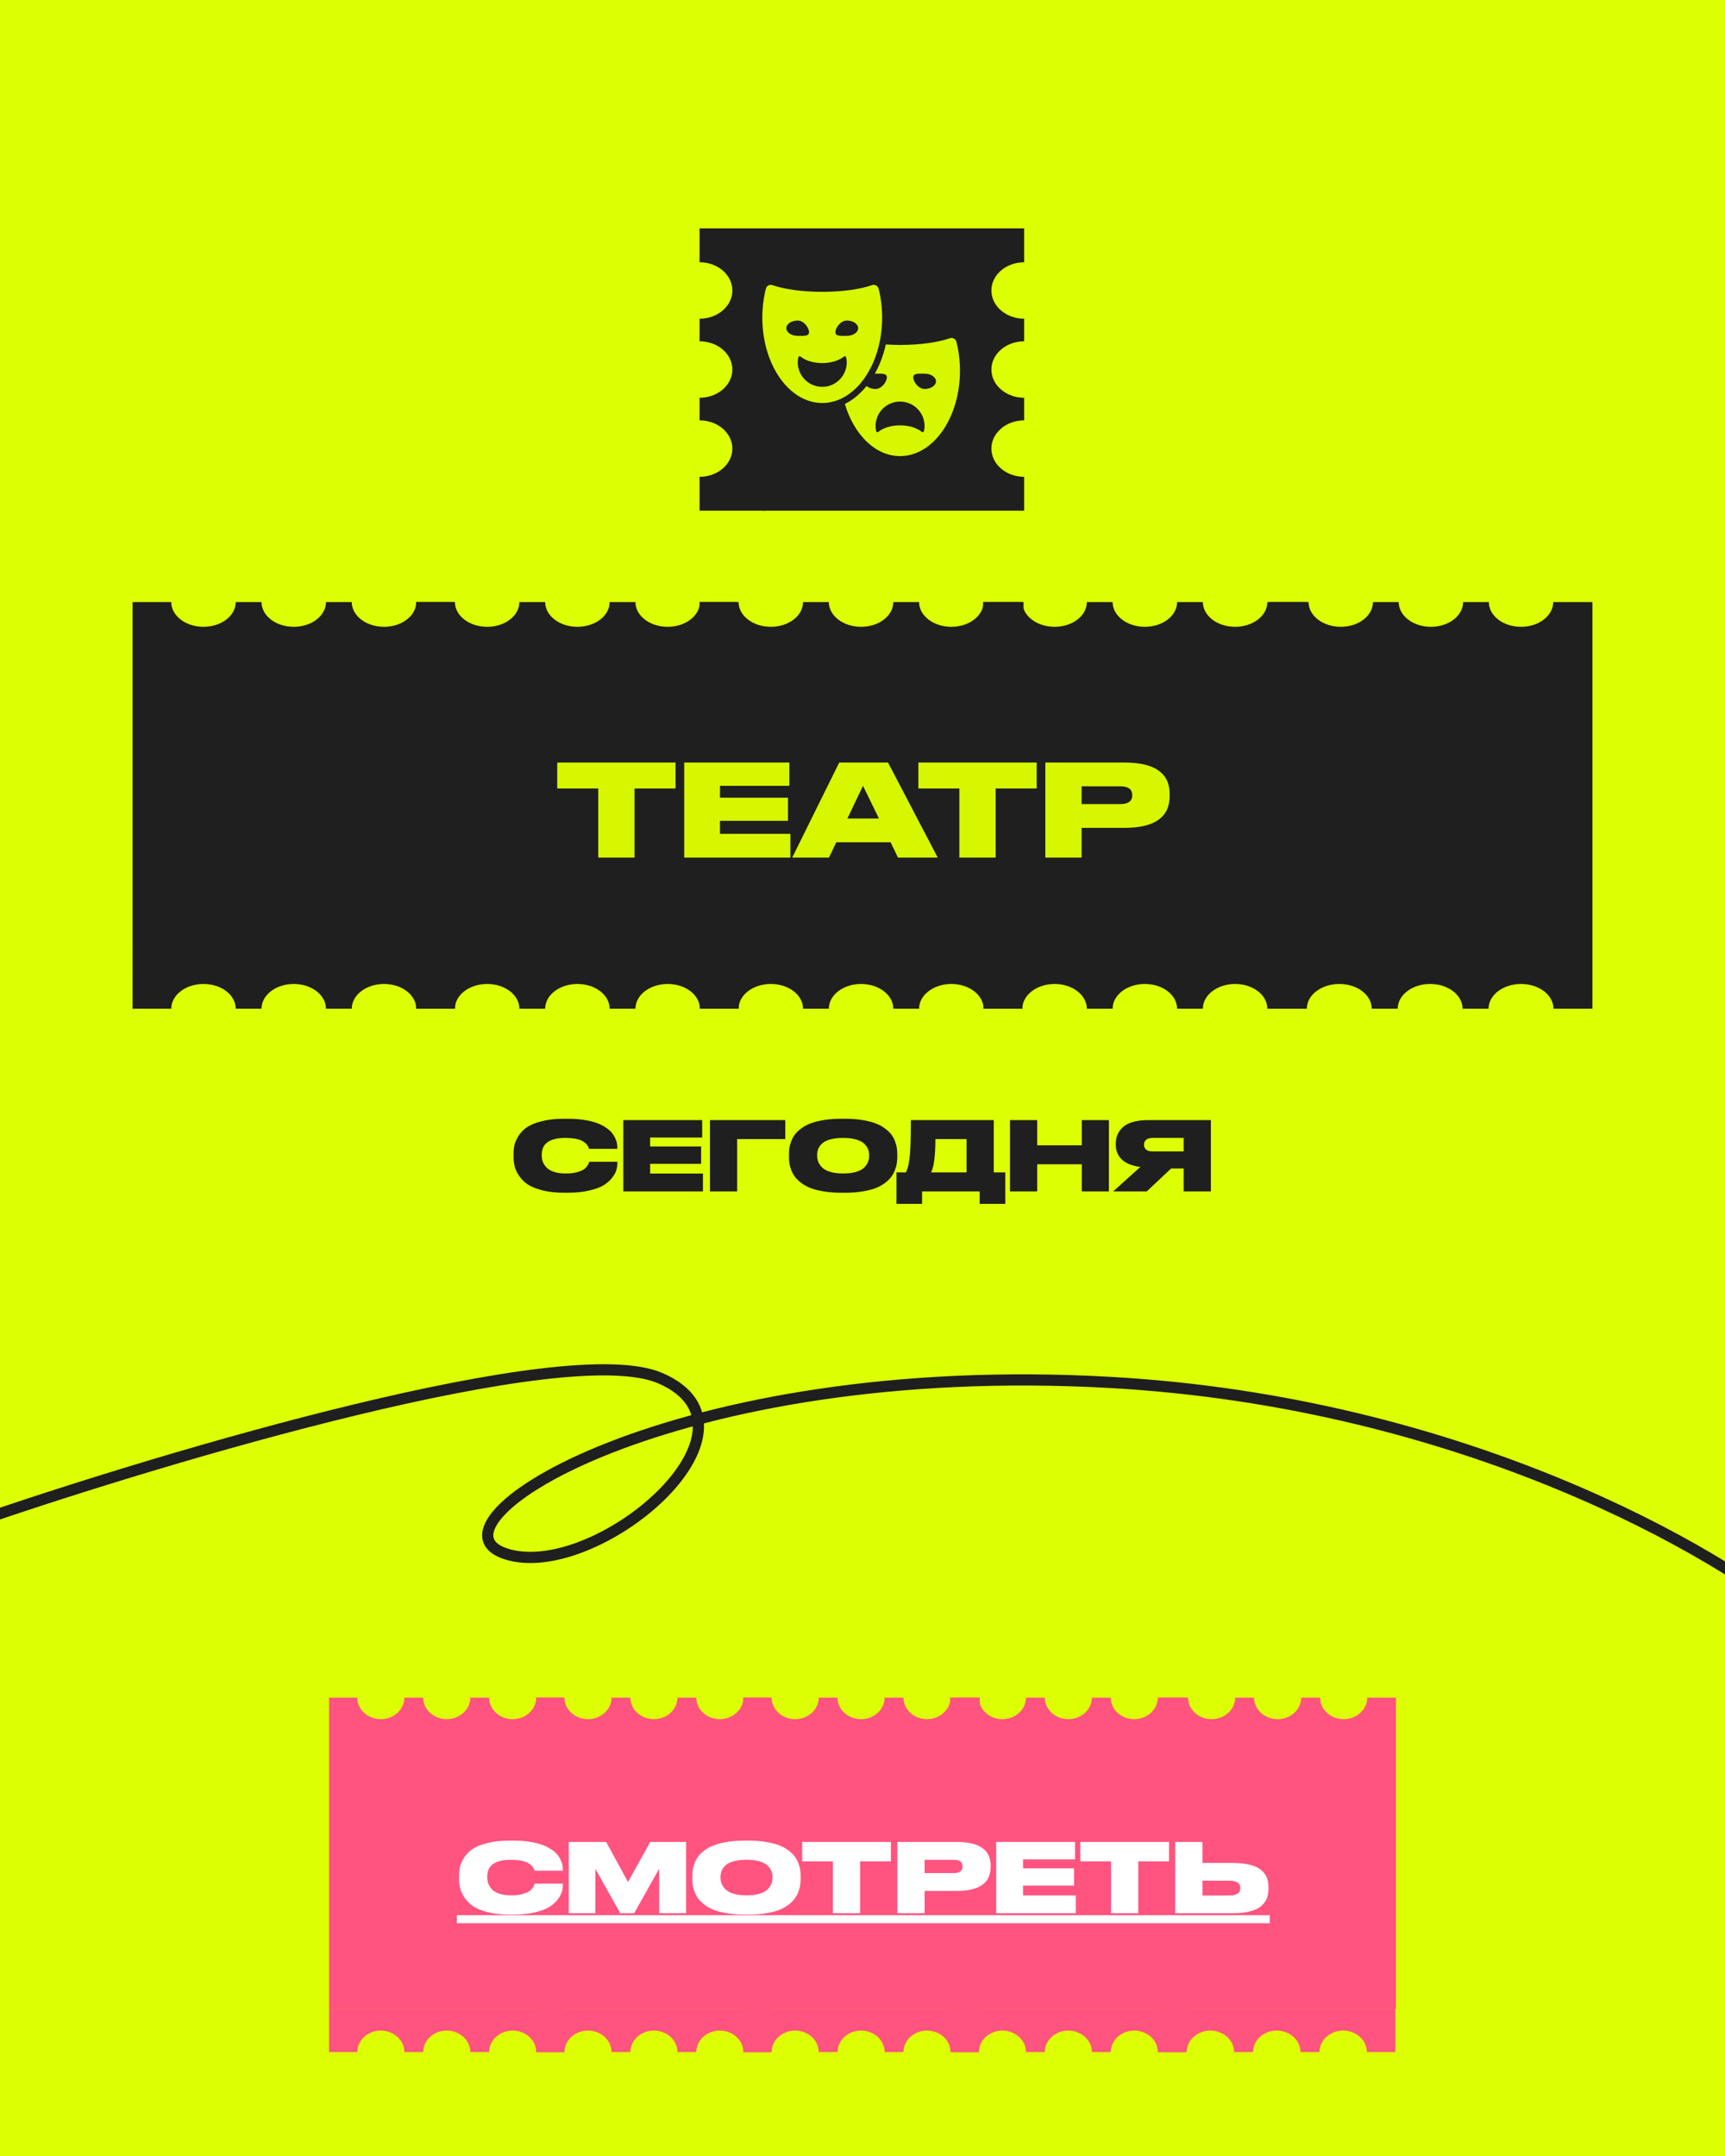
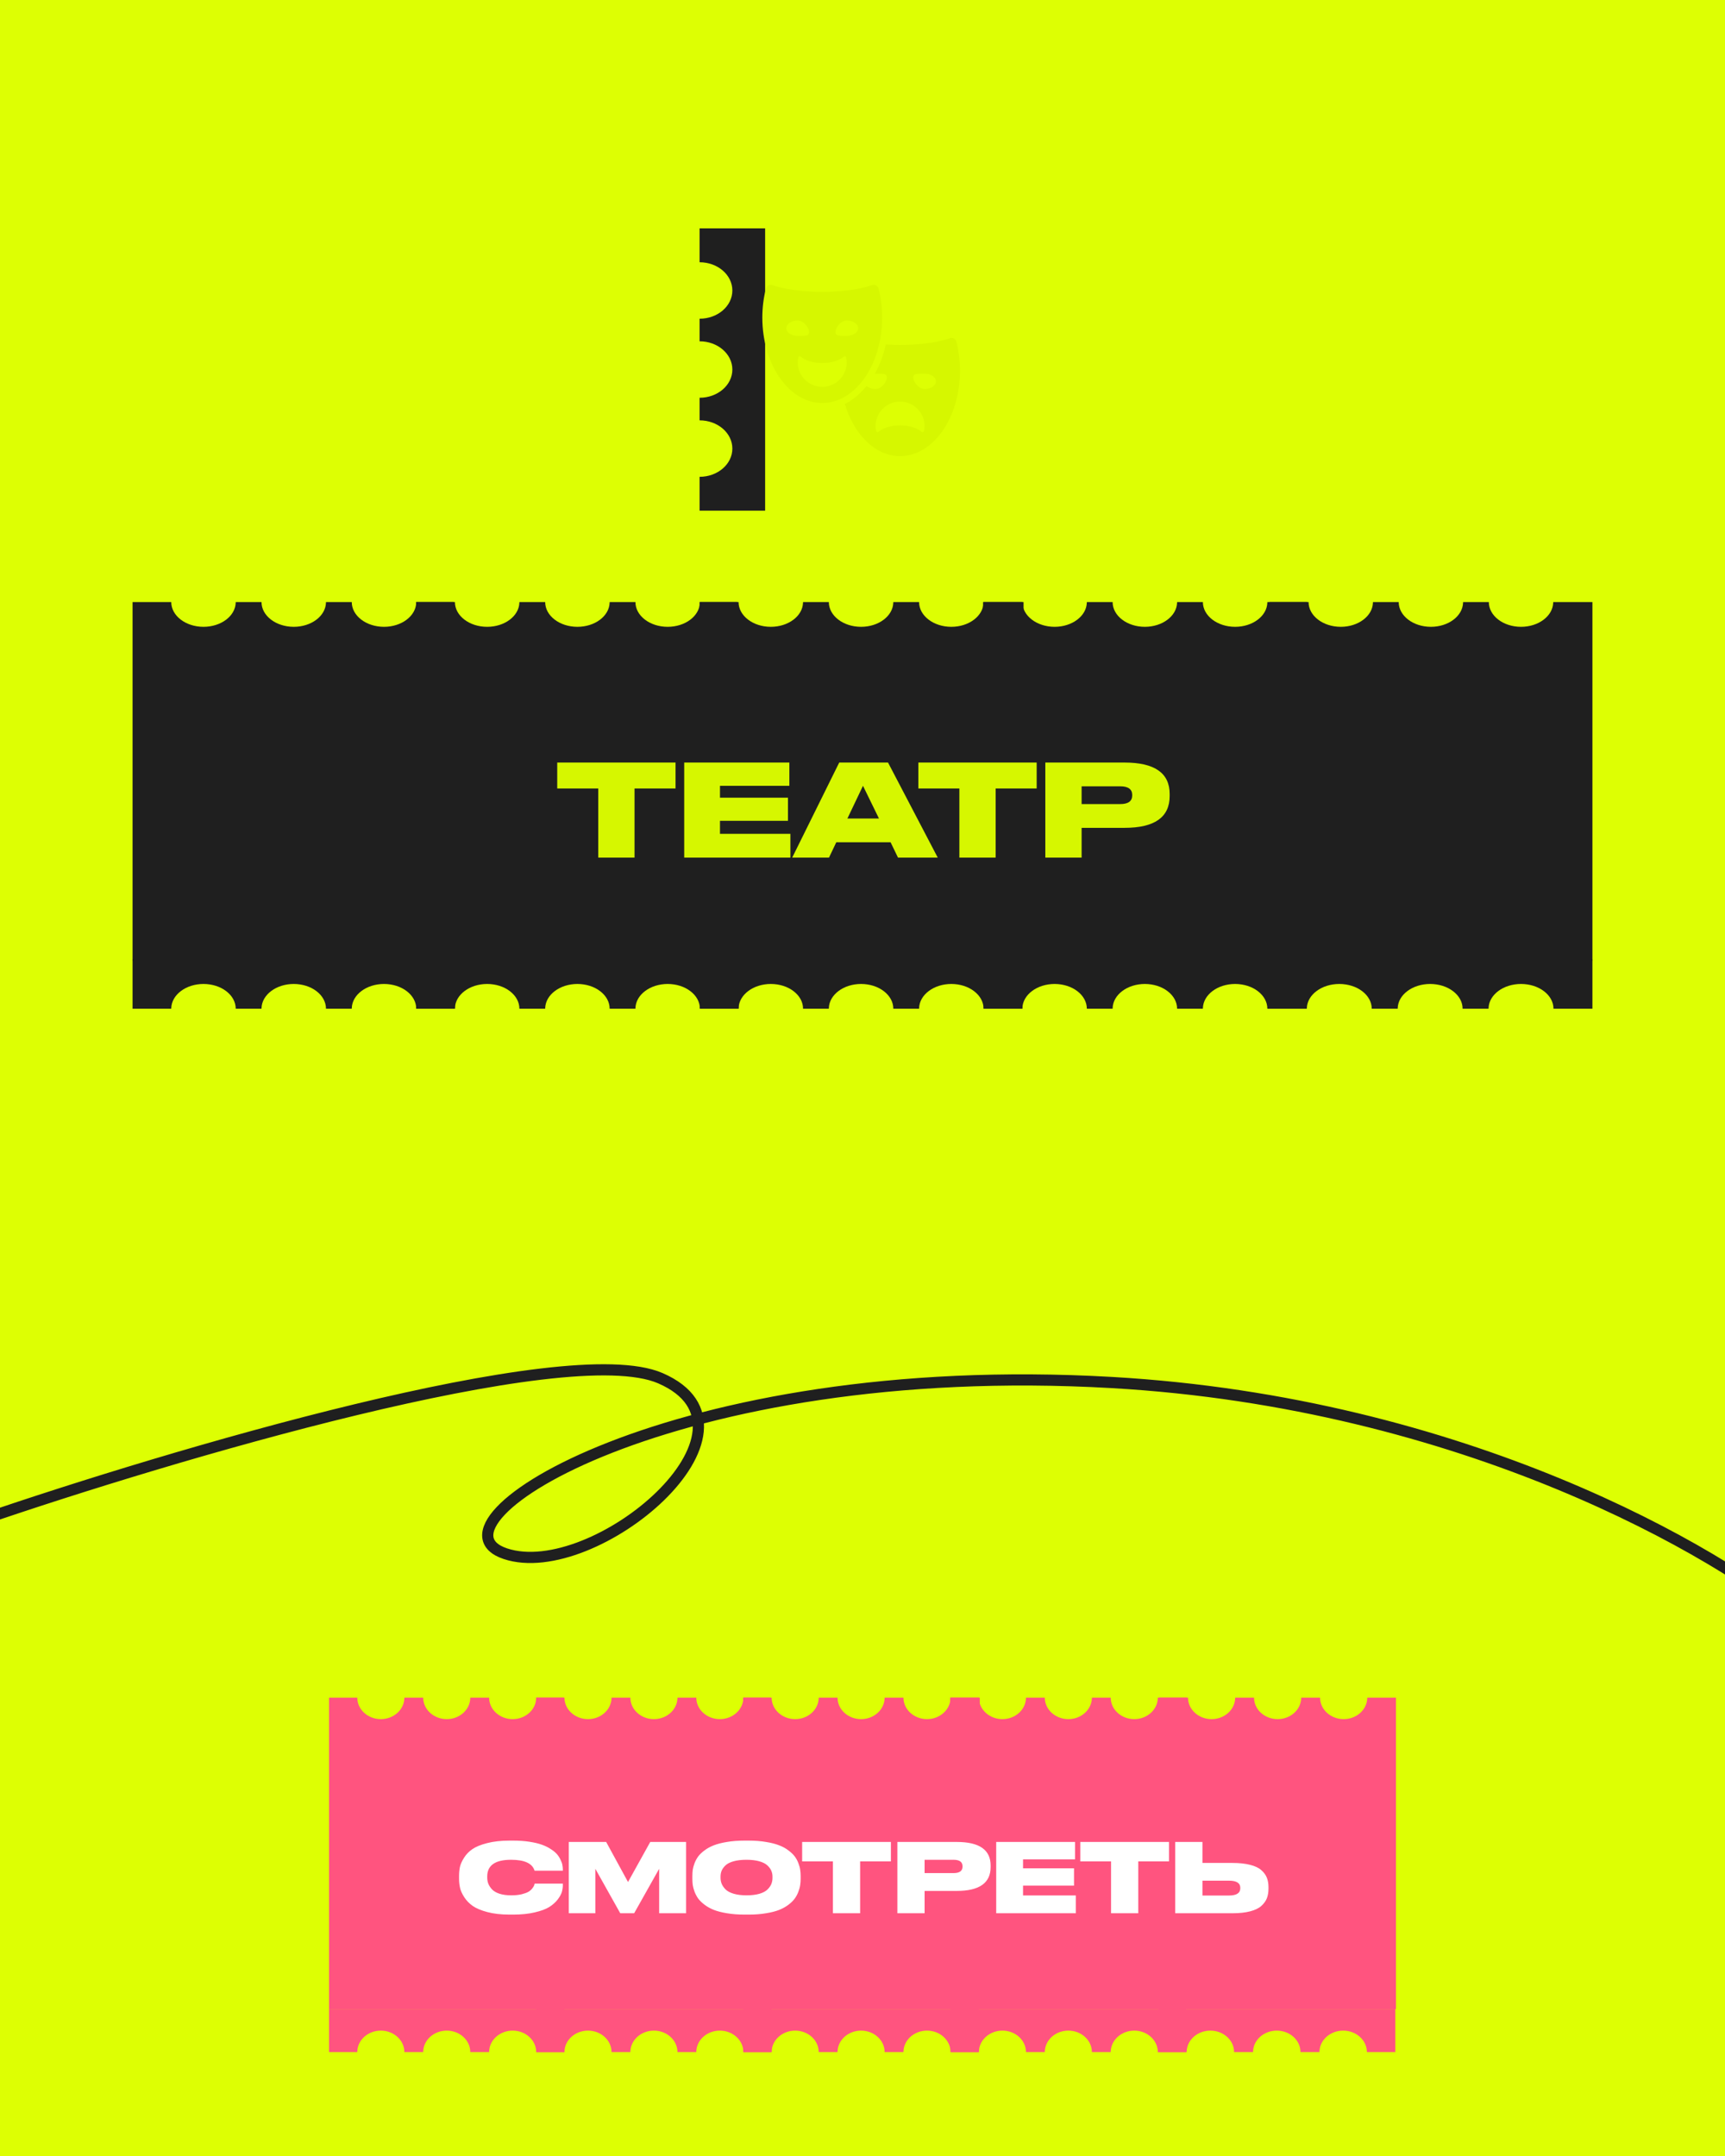
<svg xmlns="http://www.w3.org/2000/svg" width="1080" height="1350" viewBox="0 0 1080 1350" fill="none">
  <rect x="0" y="0" width="1080" height="1350" fill="#333333" stroke="none" />
  <g clip-path="url(#clip0_2609_2506)">
    <rect width="1080" height="1350" fill="#DDFF03" />
    <path d="M284.819 600.626L284.819 631.609L260.602 631.609C260.602 623.054 251.565 616.118 240.419 616.118C229.447 616.118 220.519 622.839 220.243 631.21L220.237 631.609L204.092 631.609C204.092 623.054 195.055 616.118 183.909 616.118C172.937 616.118 164.01 622.839 163.734 631.21L163.728 631.609L147.583 631.609C147.583 623.054 138.546 616.118 127.4 616.118C116.428 616.118 107.501 622.839 107.225 631.21L107.219 631.609L83.001 631.609L83.001 600.626L284.819 600.626Z" fill="#1F1F1F" />
    <path d="M462.418 600.626L462.418 631.609L438.201 631.609C438.201 623.054 429.165 616.118 418.02 616.118C407.047 616.118 398.12 622.839 397.844 631.21L397.837 631.609L381.692 631.609C381.692 623.054 372.656 616.118 361.51 616.118C350.538 616.118 341.611 622.839 341.335 631.21L341.327 631.609L325.181 631.609C325.181 623.054 316.146 616.118 305 616.118C294.027 616.118 285.1 622.839 284.824 631.21L284.818 631.609L260.601 631.609L260.601 600.626L462.418 600.626Z" fill="#1F1F1F" />
    <path d="M640.016 600.626L640.016 631.609L615.799 631.609C615.799 623.054 606.762 616.118 595.616 616.118C584.644 616.118 575.717 622.839 575.441 631.21L575.435 631.609L559.289 631.609C559.289 623.054 550.253 616.118 539.107 616.118C528.135 616.118 519.207 622.839 518.931 631.21L518.925 631.609L502.782 631.609C502.782 623.054 493.746 616.118 482.6 616.118C471.628 616.118 462.701 622.839 462.425 631.21L462.417 631.609L438.198 631.609L438.198 600.626L640.016 600.626Z" fill="#1F1F1F" />
    <path d="M817.687 600.626L817.687 631.609L793.468 631.609C793.468 623.054 784.433 616.118 773.287 616.118C762.315 616.118 753.388 622.839 753.112 631.21L753.106 631.609L736.961 631.609C736.961 623.054 727.924 616.118 716.778 616.118C705.806 616.118 696.88 622.839 696.604 631.21L696.596 631.609L680.451 631.609C680.451 623.054 671.415 616.118 660.269 616.118C649.297 616.118 640.369 622.839 640.093 631.21L640.087 631.609L615.87 631.609L615.87 600.626L817.687 600.626Z" fill="#1F1F1F" />
    <path d="M437.986 601.627L437.986 377L462.409 377C462.409 385.556 471.445 392.492 482.591 392.492C493.563 392.491 502.49 385.77 502.766 377.399L502.772 377L518.919 377C518.919 385.556 527.954 392.492 539.1 392.492C550.072 392.491 558.999 385.771 559.275 377.399L559.281 377L575.426 377C575.426 385.556 584.462 392.492 595.608 392.492C606.58 392.492 615.507 385.771 615.783 377.399L615.789 377L640.84 377L640.84 601.627L437.986 601.627Z" fill="#1F1F1F" />
    <path d="M615.482 601.627L615.482 377L640.088 377C640.088 385.556 649.123 392.491 660.269 392.492C671.241 392.492 680.169 385.771 680.445 377.399L680.451 377L696.597 377C696.597 385.556 705.634 392.492 716.78 392.492C727.752 392.491 736.679 385.77 736.955 377.399L736.962 377L753.107 377C753.107 385.556 762.142 392.491 773.288 392.492C784.26 392.492 793.187 385.771 793.463 377.399L793.469 377L818.336 377L818.336 601.627L615.482 601.627Z" fill="#1F1F1F" />
    <path d="M260.499 601.627L260.499 377L284.816 377C284.816 385.556 293.853 392.492 304.999 392.492C315.971 392.491 324.898 385.77 325.174 377.399L325.18 377L341.325 377C341.325 385.556 350.362 392.492 361.508 392.492C372.48 392.491 381.408 385.77 381.684 377.399L381.69 377L397.835 377C397.835 385.556 406.871 392.492 418.018 392.492C428.989 392.491 437.917 385.77 438.193 377.399L438.199 377L461.541 377L461.541 601.627L260.499 601.627Z" fill="#1F1F1F" />
    <path d="M83 601.627L83 377L107.218 377C107.218 385.556 116.253 392.491 127.399 392.492C138.371 392.492 147.298 385.771 147.574 377.399L147.582 377L163.727 377C163.727 385.556 172.763 392.491 183.908 392.492C194.881 392.492 203.808 385.771 204.084 377.399L204.091 377L220.236 377C220.236 385.556 229.272 392.491 240.418 392.492C251.39 392.492 260.317 385.771 260.593 377.399L260.6 377L284.042 377L284.042 601.627L83 601.627Z" fill="#1F1F1F" />
    <path d="M996.99 600.626L996.99 631.609L972.609 631.609C972.609 623.054 963.513 616.118 952.292 616.118C941.245 616.118 932.258 622.839 931.98 631.21L931.973 631.609L915.717 631.609C915.717 623.054 906.621 616.118 895.4 616.118C884.353 616.118 875.366 622.839 875.088 631.21L875.081 631.609L858.828 631.609C858.828 623.054 849.732 616.118 838.511 616.118C827.464 616.118 818.477 622.839 818.199 631.21L818.193 631.609L793.811 631.609L793.809 600.626L996.99 600.626Z" fill="#1F1F1F" />
    <path d="M794.79 601.627L794.79 377L819.282 377C819.282 385.556 828.304 392.491 839.434 392.492C850.391 392.492 859.305 385.771 859.581 377.399L859.588 377L875.709 377C875.709 385.556 884.731 392.491 895.862 392.492C906.818 392.492 915.733 385.771 916.008 377.399L916.016 377L932.137 377C932.137 385.556 941.16 392.492 952.291 392.492C963.247 392.491 972.162 385.77 972.437 377.399L972.443 377L996.991 377L996.991 601.627L794.79 601.627Z" fill="#1F1F1F" />
-     <path d="M355.438 746.84H353.098C347.858 746.84 343.258 746.32 339.298 745.28C335.378 744.24 332.318 742.96 330.118 741.44C327.918 739.88 326.138 738.04 324.778 735.92C323.418 733.8 322.538 731.84 322.138 730.04C321.738 728.24 321.538 726.36 321.538 724.4V722.66C321.538 720.66 321.718 718.78 322.078 717.02C322.478 715.26 323.338 713.34 324.658 711.26C325.978 709.14 327.718 707.34 329.878 705.86C332.078 704.34 335.158 703.08 339.118 702.08C343.118 701.04 347.778 700.52 353.098 700.52H355.438C359.158 700.52 362.558 700.76 365.638 701.24C368.758 701.72 371.358 702.34 373.438 703.1C375.558 703.86 377.418 704.78 379.018 705.86C380.658 706.9 381.938 707.96 382.858 709.04C383.778 710.12 384.518 711.28 385.078 712.52C385.678 713.72 386.058 714.8 386.218 715.76C386.418 716.72 386.518 717.66 386.518 718.58V719.36H368.818C367.458 714.8 362.558 712.52 354.118 712.52C344.158 712.52 339.178 716 339.178 722.96V723.68C339.178 725 339.398 726.26 339.838 727.46C340.318 728.66 341.078 729.84 342.118 731C343.198 732.16 344.758 733.08 346.798 733.76C348.878 734.44 351.338 734.78 354.178 734.78C356.658 734.78 358.838 734.56 360.718 734.12C362.598 733.64 364.018 733.12 364.978 732.56C365.938 732 366.738 731.3 367.378 730.46C368.018 729.62 368.398 729.02 368.518 728.66C368.638 728.3 368.758 727.9 368.878 727.46H386.518V728.42C386.518 729.78 386.318 731.18 385.918 732.62C385.518 734.02 384.638 735.62 383.278 737.42C381.918 739.18 380.158 740.74 377.998 742.1C375.878 743.42 372.858 744.54 368.938 745.46C365.058 746.38 360.558 746.84 355.438 746.84ZM390.245 701.36H439.625V712.28H407.045V717.86H438.965V728.72H407.045V734.84H440.105V746H390.245V701.36ZM444.499 746V701.36H491.659V713.24H461.539V746H444.499ZM526.56 700.52H529.26C533.22 700.52 536.82 700.8 540.06 701.36C543.34 701.88 546.08 702.58 548.28 703.46C550.52 704.3 552.46 705.36 554.1 706.64C555.78 707.88 557.1 709.14 558.06 710.42C559.02 711.7 559.78 713.1 560.34 714.62C560.94 716.14 561.32 717.52 561.48 718.76C561.68 720 561.78 721.3 561.78 722.66V724.46C561.78 725.82 561.68 727.12 561.48 728.36C561.32 729.6 560.94 731 560.34 732.56C559.78 734.08 559.02 735.5 558.06 736.82C557.14 738.1 555.84 739.38 554.16 740.66C552.48 741.94 550.54 743.02 548.34 743.9C546.14 744.78 543.4 745.48 540.12 746C536.88 746.56 533.26 746.84 529.26 746.84H526.56C522.56 746.84 518.92 746.56 515.64 746C512.4 745.48 509.66 744.78 507.42 743.9C505.22 743.02 503.28 741.94 501.6 740.66C499.92 739.38 498.6 738.1 497.64 736.82C496.72 735.5 495.96 734.08 495.36 732.56C494.8 731 494.42 729.6 494.22 728.36C494.06 727.12 493.98 725.82 493.98 724.46V722.66C493.98 721.3 494.06 720 494.22 718.76C494.42 717.52 494.8 716.14 495.36 714.62C495.96 713.1 496.72 711.7 497.64 710.42C498.6 709.14 499.92 707.88 501.6 706.64C503.28 705.36 505.22 704.3 507.42 703.46C509.66 702.58 512.4 701.88 515.64 701.36C518.92 700.8 522.56 700.52 526.56 700.52ZM544.14 723.92V723.08C544.14 721.76 543.9 720.54 543.42 719.42C542.94 718.26 542.12 717.14 540.96 716.06C539.84 714.98 538.16 714.12 535.92 713.48C533.68 712.84 531 712.52 527.88 712.52C524.68 712.52 521.96 712.84 519.72 713.48C517.48 714.12 515.8 714.98 514.68 716.06C513.56 717.14 512.76 718.26 512.28 719.42C511.84 720.54 511.62 721.76 511.62 723.08V723.8C511.62 725.12 511.86 726.38 512.34 727.58C512.82 728.74 513.62 729.9 514.74 731.06C515.86 732.18 517.54 733.08 519.78 733.76C522.06 734.44 524.76 734.78 527.88 734.78C531 734.78 533.68 734.46 535.92 733.82C538.2 733.14 539.9 732.24 541.02 731.12C542.14 730 542.94 728.86 543.42 727.7C543.9 726.5 544.14 725.24 544.14 723.92ZM561.279 734.12H567.159C568.399 731.72 569.219 728.22 569.619 723.62C570.059 718.98 570.279 711.56 570.279 701.36H622.179V734.12H629.379V753.8H613.359V746H577.299V753.8H561.279V734.12ZM582.939 734.12H605.139V713.24H585.639C585.639 723.6 584.739 730.56 582.939 734.12ZM632.35 746V701.36H649.39V717.14H677.29V701.36H694.27V746H677.29V729.02H649.39V746H632.35ZM741.075 731.66H733.215L717.975 746H696.975L713.955 730.7C708.755 730.02 704.895 728.46 702.375 726.02C699.855 723.58 698.595 720.56 698.595 716.96V716C698.595 714 698.935 712.18 699.615 710.54C700.335 708.86 701.435 707.32 702.915 705.92C704.395 704.48 706.495 703.36 709.215 702.56C711.935 701.76 715.155 701.36 718.875 701.36H758.115V746H741.075V731.66ZM741.075 720.98V712.52H721.635C719.795 712.52 718.435 712.92 717.555 713.72C716.675 714.48 716.235 715.46 716.235 716.66V716.78C716.235 718.02 716.675 719.04 717.555 719.84C718.475 720.6 719.855 720.98 721.695 720.98H741.075Z" fill="#1F1F1F" />
    <path d="M374.555 537V493.72H348.875V477.48H422.955V493.72H397.275V537H374.555ZM428.371 477.48H494.211V492.04H450.771V499.48H493.331V513.96H450.771V522.12H494.851V537H428.371V477.48ZM550.306 512.52L540.306 492.04L530.546 512.52H550.306ZM562.226 537L557.586 527.4H523.586L519.026 537H495.986L525.426 477.48H555.986L587.106 537H562.226ZM600.649 537V493.72H574.969V477.48H649.049V493.72H623.369V537H600.649ZM704.065 518.36H677.185V537H654.465V477.48H704.065C722.892 477.48 732.305 484.04 732.305 497.16V498.44C732.305 511.72 722.892 518.36 704.065 518.36ZM677.185 492.36V503.48H701.345C706.358 503.48 708.865 501.667 708.865 498.04V497.8C708.865 494.173 706.358 492.36 701.345 492.36H677.185Z" fill="#D6F700" />
    <path d="M-11.48 951.651C105.643 911.457 354.596 837.448 413.424 862.967C486.958 894.865 372.107 991.448 316.378 972.854C260.648 954.261 420.933 849.905 696.1 865.678C916.234 878.296 1076.59 971.662 1129.25 1016.77" stroke="#1F1F1F" stroke-width="7" />
    <path d="M353.393 1258.04L353.393 1284.94L335.707 1284.94C335.707 1277.51 329.108 1271.49 320.968 1271.49C313.082 1271.49 306.642 1277.14 306.248 1284.25L306.229 1284.94L294.437 1284.94C294.437 1277.51 287.838 1271.49 279.698 1271.49C271.812 1271.49 265.372 1277.14 264.977 1284.25L264.957 1284.94L253.166 1284.94C253.166 1277.51 246.567 1271.49 238.427 1271.49C230.541 1271.49 224.102 1277.14 223.707 1284.25L223.686 1284.94L206 1284.94L206 1258.04L353.393 1258.04Z" fill="#FF547F" />
    <path d="M483.101 1258.04L483.101 1284.94L465.415 1284.94C465.415 1277.51 458.814 1271.49 450.674 1271.49C442.788 1271.49 436.348 1277.14 435.953 1284.25L435.935 1284.94L424.142 1284.94C424.142 1277.51 417.544 1271.49 409.403 1271.49C401.517 1271.49 395.078 1277.14 394.683 1284.25L394.664 1284.94L382.872 1284.94C382.872 1277.51 376.273 1271.49 368.133 1271.49C360.247 1271.49 353.807 1277.14 353.413 1284.25L353.394 1284.94L335.708 1284.94L335.708 1258.04L483.101 1258.04Z" fill="#FF547F" />
    <path d="M612.806 1258.04L612.806 1284.94L595.12 1284.94C595.12 1277.51 588.521 1271.49 580.381 1271.49C572.495 1271.49 566.055 1277.14 565.66 1284.25L565.64 1284.94L553.849 1284.94C553.849 1277.51 547.249 1271.49 539.108 1271.49C531.223 1271.49 524.783 1277.14 524.388 1284.25L524.369 1284.94L512.579 1284.94C512.579 1277.51 505.98 1271.49 497.84 1271.49C489.954 1271.49 483.514 1277.14 483.12 1284.25L483.101 1284.94L465.413 1284.94L465.413 1258.04L612.806 1258.04Z" fill="#FF547F" />
    <path d="M742.572 1258.04L742.572 1284.94L724.886 1284.94C724.886 1277.51 718.285 1271.49 710.145 1271.49C702.259 1271.49 695.819 1277.14 695.425 1284.25L695.406 1284.94L683.616 1284.94C683.616 1277.51 677.015 1271.49 668.874 1271.49C660.989 1271.49 654.549 1277.14 654.154 1284.25L654.135 1284.94L642.343 1284.94C642.343 1277.51 635.744 1271.49 627.604 1271.49C619.718 1271.49 613.278 1277.14 612.884 1284.25L612.865 1284.94L595.179 1284.94L595.179 1258.04L742.572 1258.04Z" fill="#FF547F" />
    <path d="M465.265 1258.04L465.265 1063L483.101 1063C483.101 1070.43 489.7 1076.45 497.84 1076.45C505.726 1076.45 512.166 1070.8 512.56 1063.69L512.579 1063L524.371 1063C524.371 1070.43 530.97 1076.45 539.11 1076.45C546.997 1076.45 553.436 1070.8 553.831 1063.69L553.85 1063L565.64 1063C565.64 1070.43 572.24 1076.45 580.381 1076.45C588.267 1076.45 594.707 1070.8 595.101 1063.69L595.12 1063L613.415 1063L613.415 1258.04L465.265 1258.04Z" fill="#FF547F" />
    <path d="M594.894 1258.04L594.894 1063L612.865 1063C612.865 1070.43 619.464 1076.45 627.604 1076.45C635.49 1076.45 641.93 1070.8 642.324 1063.69L642.343 1063L654.135 1063C654.135 1070.43 660.734 1076.45 668.874 1076.45C676.761 1076.45 683.2 1070.8 683.595 1063.69L683.615 1063L695.406 1063C695.406 1070.43 702.005 1076.45 710.145 1076.45C718.031 1076.45 724.471 1070.8 724.865 1063.69L724.886 1063L743.046 1063L743.046 1258.04L594.894 1258.04Z" fill="#FF547F" />
    <path d="M335.631 1258.04L335.631 1063L353.391 1063C353.391 1070.43 359.992 1076.45 368.133 1076.45C376.018 1076.45 382.458 1070.8 382.853 1063.69L382.872 1063L394.664 1063C394.664 1070.43 401.263 1076.45 409.403 1076.45C417.289 1076.45 423.729 1070.8 424.123 1063.69L424.142 1063L435.934 1063C435.934 1070.43 442.533 1076.45 450.673 1076.45C458.559 1076.45 464.999 1070.8 465.393 1063.69L465.412 1063L482.46 1063L482.46 1258.04L335.631 1258.04Z" fill="#FF547F" />
    <path d="M206.002 1258.04L206.002 1063L223.689 1063C223.689 1070.43 230.289 1076.45 238.43 1076.45C246.315 1076.45 252.755 1070.8 253.15 1063.69L253.169 1063L264.959 1063C264.959 1070.43 271.56 1076.45 279.7 1076.45C287.586 1076.45 294.026 1070.8 294.42 1063.69L294.439 1063L306.231 1063C306.231 1070.43 312.83 1076.45 320.97 1076.45C328.856 1076.45 335.296 1070.8 335.691 1063.69L335.71 1063L352.829 1063L352.829 1258.04L206.002 1258.04Z" fill="#FF547F" />
    <path d="M873.604 1258.04L873.604 1284.94L855.787 1284.94C855.787 1277.51 849.14 1271.49 840.94 1271.49C832.996 1271.49 826.509 1277.14 826.112 1284.25L826.093 1284.94L814.215 1284.94C814.215 1277.51 807.568 1271.49 799.368 1271.49C791.425 1271.49 784.937 1277.14 784.54 1284.25L784.521 1284.94L772.646 1284.94C772.646 1277.51 765.998 1271.49 757.798 1271.49C749.855 1271.49 743.367 1277.14 742.97 1284.25L742.951 1284.94L725.134 1284.94L725.134 1258.04L873.604 1258.04Z" fill="#FF547F" />
    <path d="M725.848 1258.04L725.848 1063L743.792 1063C743.792 1070.43 750.403 1076.45 758.558 1076.45C766.459 1076.45 772.91 1070.8 773.305 1063.69L773.326 1063L785.137 1063C785.137 1070.43 791.748 1076.45 799.902 1076.45C807.803 1076.45 814.254 1070.8 814.649 1063.69L814.668 1063L826.483 1063C826.483 1070.43 833.094 1076.45 841.249 1076.45C849.149 1076.45 855.6 1070.8 855.995 1063.69L856.014 1063L874 1063L874 1258.04L725.848 1258.04Z" fill="#FF547F" />
    <path d="M321.307 1198.84H318.967C313.727 1198.84 309.127 1198.32 305.167 1197.28C301.247 1196.24 298.187 1194.96 295.987 1193.44C293.787 1191.88 292.007 1190.04 290.647 1187.92C289.287 1185.8 288.407 1183.84 288.007 1182.04C287.607 1180.24 287.407 1178.36 287.407 1176.4V1174.66C287.407 1172.66 287.587 1170.78 287.947 1169.02C288.347 1167.26 289.207 1165.34 290.527 1163.26C291.847 1161.14 293.587 1159.34 295.747 1157.86C297.947 1156.34 301.027 1155.08 304.987 1154.08C308.987 1153.04 313.647 1152.52 318.967 1152.52H321.307C325.027 1152.52 328.427 1152.76 331.507 1153.24C334.627 1153.72 337.227 1154.34 339.307 1155.1C341.427 1155.86 343.287 1156.78 344.887 1157.86C346.527 1158.9 347.807 1159.96 348.727 1161.04C349.647 1162.12 350.387 1163.28 350.947 1164.52C351.547 1165.72 351.927 1166.8 352.087 1167.76C352.287 1168.72 352.387 1169.66 352.387 1170.58V1171.36H334.687C333.327 1166.8 328.427 1164.52 319.987 1164.52C310.027 1164.52 305.047 1168 305.047 1174.96V1175.68C305.047 1177 305.267 1178.26 305.707 1179.46C306.187 1180.66 306.947 1181.84 307.987 1183C309.067 1184.16 310.627 1185.08 312.667 1185.76C314.747 1186.44 317.207 1186.78 320.047 1186.78C322.527 1186.78 324.707 1186.56 326.587 1186.12C328.467 1185.64 329.887 1185.12 330.847 1184.56C331.807 1184 332.607 1183.3 333.247 1182.46C333.887 1181.62 334.267 1181.02 334.387 1180.66C334.507 1180.3 334.627 1179.9 334.747 1179.46H352.387V1180.42C352.387 1181.78 352.187 1183.18 351.787 1184.62C351.387 1186.02 350.507 1187.62 349.147 1189.42C347.787 1191.18 346.027 1192.74 343.867 1194.1C341.747 1195.42 338.727 1196.54 334.807 1197.46C330.927 1198.38 326.427 1198.84 321.307 1198.84ZM356.114 1198V1153.36H379.514L393.194 1178.44L407.114 1153.36H429.554V1198H412.694V1170.16L397.034 1198H388.334L372.734 1170.16V1198H356.114ZM466.062 1152.52H468.762C472.722 1152.52 476.322 1152.8 479.562 1153.36C482.842 1153.88 485.582 1154.58 487.782 1155.46C490.022 1156.3 491.962 1157.36 493.602 1158.64C495.282 1159.88 496.602 1161.14 497.562 1162.42C498.522 1163.7 499.282 1165.1 499.842 1166.62C500.442 1168.14 500.822 1169.52 500.982 1170.76C501.182 1172 501.282 1173.3 501.282 1174.66V1176.46C501.282 1177.82 501.182 1179.12 500.982 1180.36C500.822 1181.6 500.442 1183 499.842 1184.56C499.282 1186.08 498.522 1187.5 497.562 1188.82C496.642 1190.1 495.342 1191.38 493.662 1192.66C491.982 1193.94 490.042 1195.02 487.842 1195.9C485.642 1196.78 482.902 1197.48 479.622 1198C476.382 1198.56 472.762 1198.84 468.762 1198.84H466.062C462.062 1198.84 458.422 1198.56 455.142 1198C451.902 1197.48 449.162 1196.78 446.922 1195.9C444.722 1195.02 442.782 1193.94 441.102 1192.66C439.422 1191.38 438.102 1190.1 437.142 1188.82C436.222 1187.5 435.462 1186.08 434.862 1184.56C434.302 1183 433.922 1181.6 433.722 1180.36C433.562 1179.12 433.482 1177.82 433.482 1176.46V1174.66C433.482 1173.3 433.562 1172 433.722 1170.76C433.922 1169.52 434.302 1168.14 434.862 1166.62C435.462 1165.1 436.222 1163.7 437.142 1162.42C438.102 1161.14 439.422 1159.88 441.102 1158.64C442.782 1157.36 444.722 1156.3 446.922 1155.46C449.162 1154.58 451.902 1153.88 455.142 1153.36C458.422 1152.8 462.062 1152.52 466.062 1152.52ZM483.642 1175.92V1175.08C483.642 1173.76 483.402 1172.54 482.922 1171.42C482.442 1170.26 481.622 1169.14 480.462 1168.06C479.342 1166.98 477.662 1166.12 475.422 1165.48C473.182 1164.84 470.502 1164.52 467.382 1164.52C464.182 1164.52 461.462 1164.84 459.222 1165.48C456.982 1166.12 455.302 1166.98 454.182 1168.06C453.062 1169.14 452.262 1170.26 451.782 1171.42C451.342 1172.54 451.122 1173.76 451.122 1175.08V1175.8C451.122 1177.12 451.362 1178.38 451.842 1179.58C452.322 1180.74 453.122 1181.9 454.242 1183.06C455.362 1184.18 457.042 1185.08 459.282 1185.76C461.562 1186.44 464.262 1186.78 467.382 1186.78C470.502 1186.78 473.182 1186.46 475.422 1185.82C477.702 1185.14 479.402 1184.24 480.522 1183.12C481.642 1182 482.442 1180.86 482.922 1179.7C483.402 1178.5 483.642 1177.24 483.642 1175.92ZM521.475 1198V1165.54H502.215V1153.36H557.775V1165.54H538.515V1198H521.475ZM599.037 1184.02H578.877V1198H561.837V1153.36H599.037C613.157 1153.36 620.217 1158.28 620.217 1168.12V1169.08C620.217 1179.04 613.157 1184.02 599.037 1184.02ZM578.877 1164.52V1172.86H596.997C600.757 1172.86 602.637 1171.5 602.637 1168.78V1168.6C602.637 1165.88 600.757 1164.52 596.997 1164.52H578.877ZM623.712 1153.36H673.092V1164.28H640.512V1169.86H672.432V1180.72H640.512V1186.84H673.572V1198H623.712V1153.36ZM695.615 1198V1165.54H676.355V1153.36H731.915V1165.54H712.655V1198H695.615ZM752.838 1166.5H771.618C775.978 1166.5 779.678 1166.9 782.718 1167.7C785.758 1168.46 788.078 1169.56 789.678 1171C791.318 1172.44 792.478 1174.02 793.158 1175.74C793.838 1177.46 794.178 1179.44 794.178 1181.68V1182.64C794.178 1184.88 793.838 1186.88 793.158 1188.64C792.478 1190.36 791.318 1191.96 789.678 1193.44C788.078 1194.88 785.758 1196 782.718 1196.8C779.678 1197.6 775.978 1198 771.618 1198H735.798V1153.36H752.838V1166.5ZM752.838 1186.9H769.458C774.178 1186.9 776.538 1185.36 776.538 1182.28V1182.1C776.538 1179.1 774.178 1177.6 769.458 1177.6H752.838V1186.9Z" fill="white" />
-     <path d="M286.027 1199.2H794.958V1204.24H286.027V1199.2Z" fill="white" />
+     <path d="M286.027 1199.2H794.958H286.027V1199.2Z" fill="white" />
    <path d="M479.037 319.774H438V298.562C449.332 298.561 458.517 290.648 458.518 280.886C458.518 271.123 449.332 263.208 438 263.208V249.064C449.332 249.064 458.517 241.15 458.518 231.388C458.518 221.625 449.332 213.71 438 213.71V199.567C449.332 199.567 458.518 191.653 458.518 181.891C458.518 172.128 449.332 164.213 438 164.213V143H479.037V319.774Z" fill="#1F1F1F" />
-     <path d="M477.073 143L641.221 143L641.221 164.215C629.889 164.215 620.703 172.129 620.703 181.892C620.703 191.654 629.889 199.568 641.221 199.568L641.221 213.711C629.889 213.711 620.703 221.624 620.703 231.387C620.703 241.149 629.889 249.064 641.221 249.064L641.221 263.21C629.889 263.21 620.703 271.123 620.703 280.886C620.703 290.649 629.889 298.563 641.221 298.563L641.221 319.774L477.073 319.774L477.073 143Z" fill="#1F1F1F" />
    <path d="M598.792 213.975C598.576 213.119 598.008 212.397 597.231 211.979C596.455 211.564 595.539 211.494 594.707 211.786C587.417 214.348 576.168 215.996 563.516 215.996C560.44 215.996 557.476 215.878 554.602 215.694C553.116 222.408 550.741 228.573 547.708 234.003C547.855 233.997 547.996 233.973 548.145 233.973C552.076 233.973 555.263 233.645 555.263 236.293C555.263 238.941 552.076 243.564 548.145 243.564C545.855 243.564 543.839 242.823 542.538 241.691C538.609 246.569 534.019 250.415 528.963 252.959C534.663 272.143 547.988 285.601 563.516 285.601C584.232 285.601 601.025 261.651 601.025 232.108C601.025 225.735 600.229 219.637 598.792 213.975ZM578.464 269.981C578.398 270.263 578.188 270.493 577.912 270.584C577.636 270.676 577.332 270.618 577.111 270.43C574.189 267.975 569.218 266.344 563.516 266.344C557.814 266.344 552.844 267.975 549.922 270.43C549.7 270.616 549.396 270.674 549.12 270.584C548.844 270.491 548.635 270.263 548.568 269.981C548.326 268.952 548.178 267.891 548.178 266.787C548.178 258.316 555.045 251.448 563.517 251.448C571.988 251.448 578.855 258.316 578.855 266.787C578.855 267.891 578.706 268.952 578.464 269.981ZM578.887 243.564C574.956 243.564 571.769 238.941 571.769 236.293C571.769 233.645 574.956 233.973 578.887 233.973C582.818 233.973 586.005 236.12 586.005 238.768C586.004 241.416 582.818 243.564 578.887 243.564Z" fill="#D6F700" />
    <path d="M552.302 198.852C552.302 192.48 551.506 186.381 550.068 180.72C549.853 179.864 549.285 179.141 548.507 178.724C548.048 178.478 547.539 178.354 547.025 178.354C546.674 178.354 546.322 178.411 545.984 178.531C538.693 181.092 527.445 182.74 514.793 182.74C502.141 182.74 490.892 181.092 483.601 178.531C483.265 178.411 482.915 178.354 482.564 178.354C482.051 178.354 481.539 178.48 481.078 178.726C480.302 179.143 479.732 179.866 479.517 180.72C478.079 186.382 477.283 192.48 477.283 198.852C477.283 228.396 494.076 252.345 514.793 252.345C535.509 252.345 552.302 228.396 552.302 198.852ZM492.304 205.5C492.304 202.852 495.49 200.705 499.422 200.705C503.353 200.705 506.539 205.327 506.539 207.976C506.539 210.624 503.353 210.296 499.422 210.296C495.49 210.296 492.304 208.149 492.304 205.5ZM514.793 242.232C506.321 242.232 499.454 235.364 499.454 226.894C499.454 225.79 499.603 224.728 499.844 223.699C499.911 223.418 500.121 223.19 500.396 223.097C500.672 223.006 500.976 223.065 501.198 223.25C504.12 225.705 509.091 227.337 514.793 227.337C520.494 227.337 525.465 225.705 528.387 223.25C528.609 223.063 528.913 223.004 529.189 223.097C529.464 223.188 529.674 223.418 529.74 223.699C529.982 224.728 530.131 225.79 530.131 226.894C530.131 235.364 523.264 242.232 514.793 242.232ZM523.046 207.976C523.046 205.327 526.232 200.705 530.164 200.705C534.095 200.705 537.281 202.852 537.281 205.5C537.281 208.149 534.095 210.296 530.164 210.296C526.232 210.296 523.046 210.624 523.046 207.976Z" fill="#D6F700" />
  </g>
  <defs>
    <clipPath id="clip0_2609_2506">
      <rect width="1080" height="1350" fill="white" />
    </clipPath>
  </defs>
</svg>